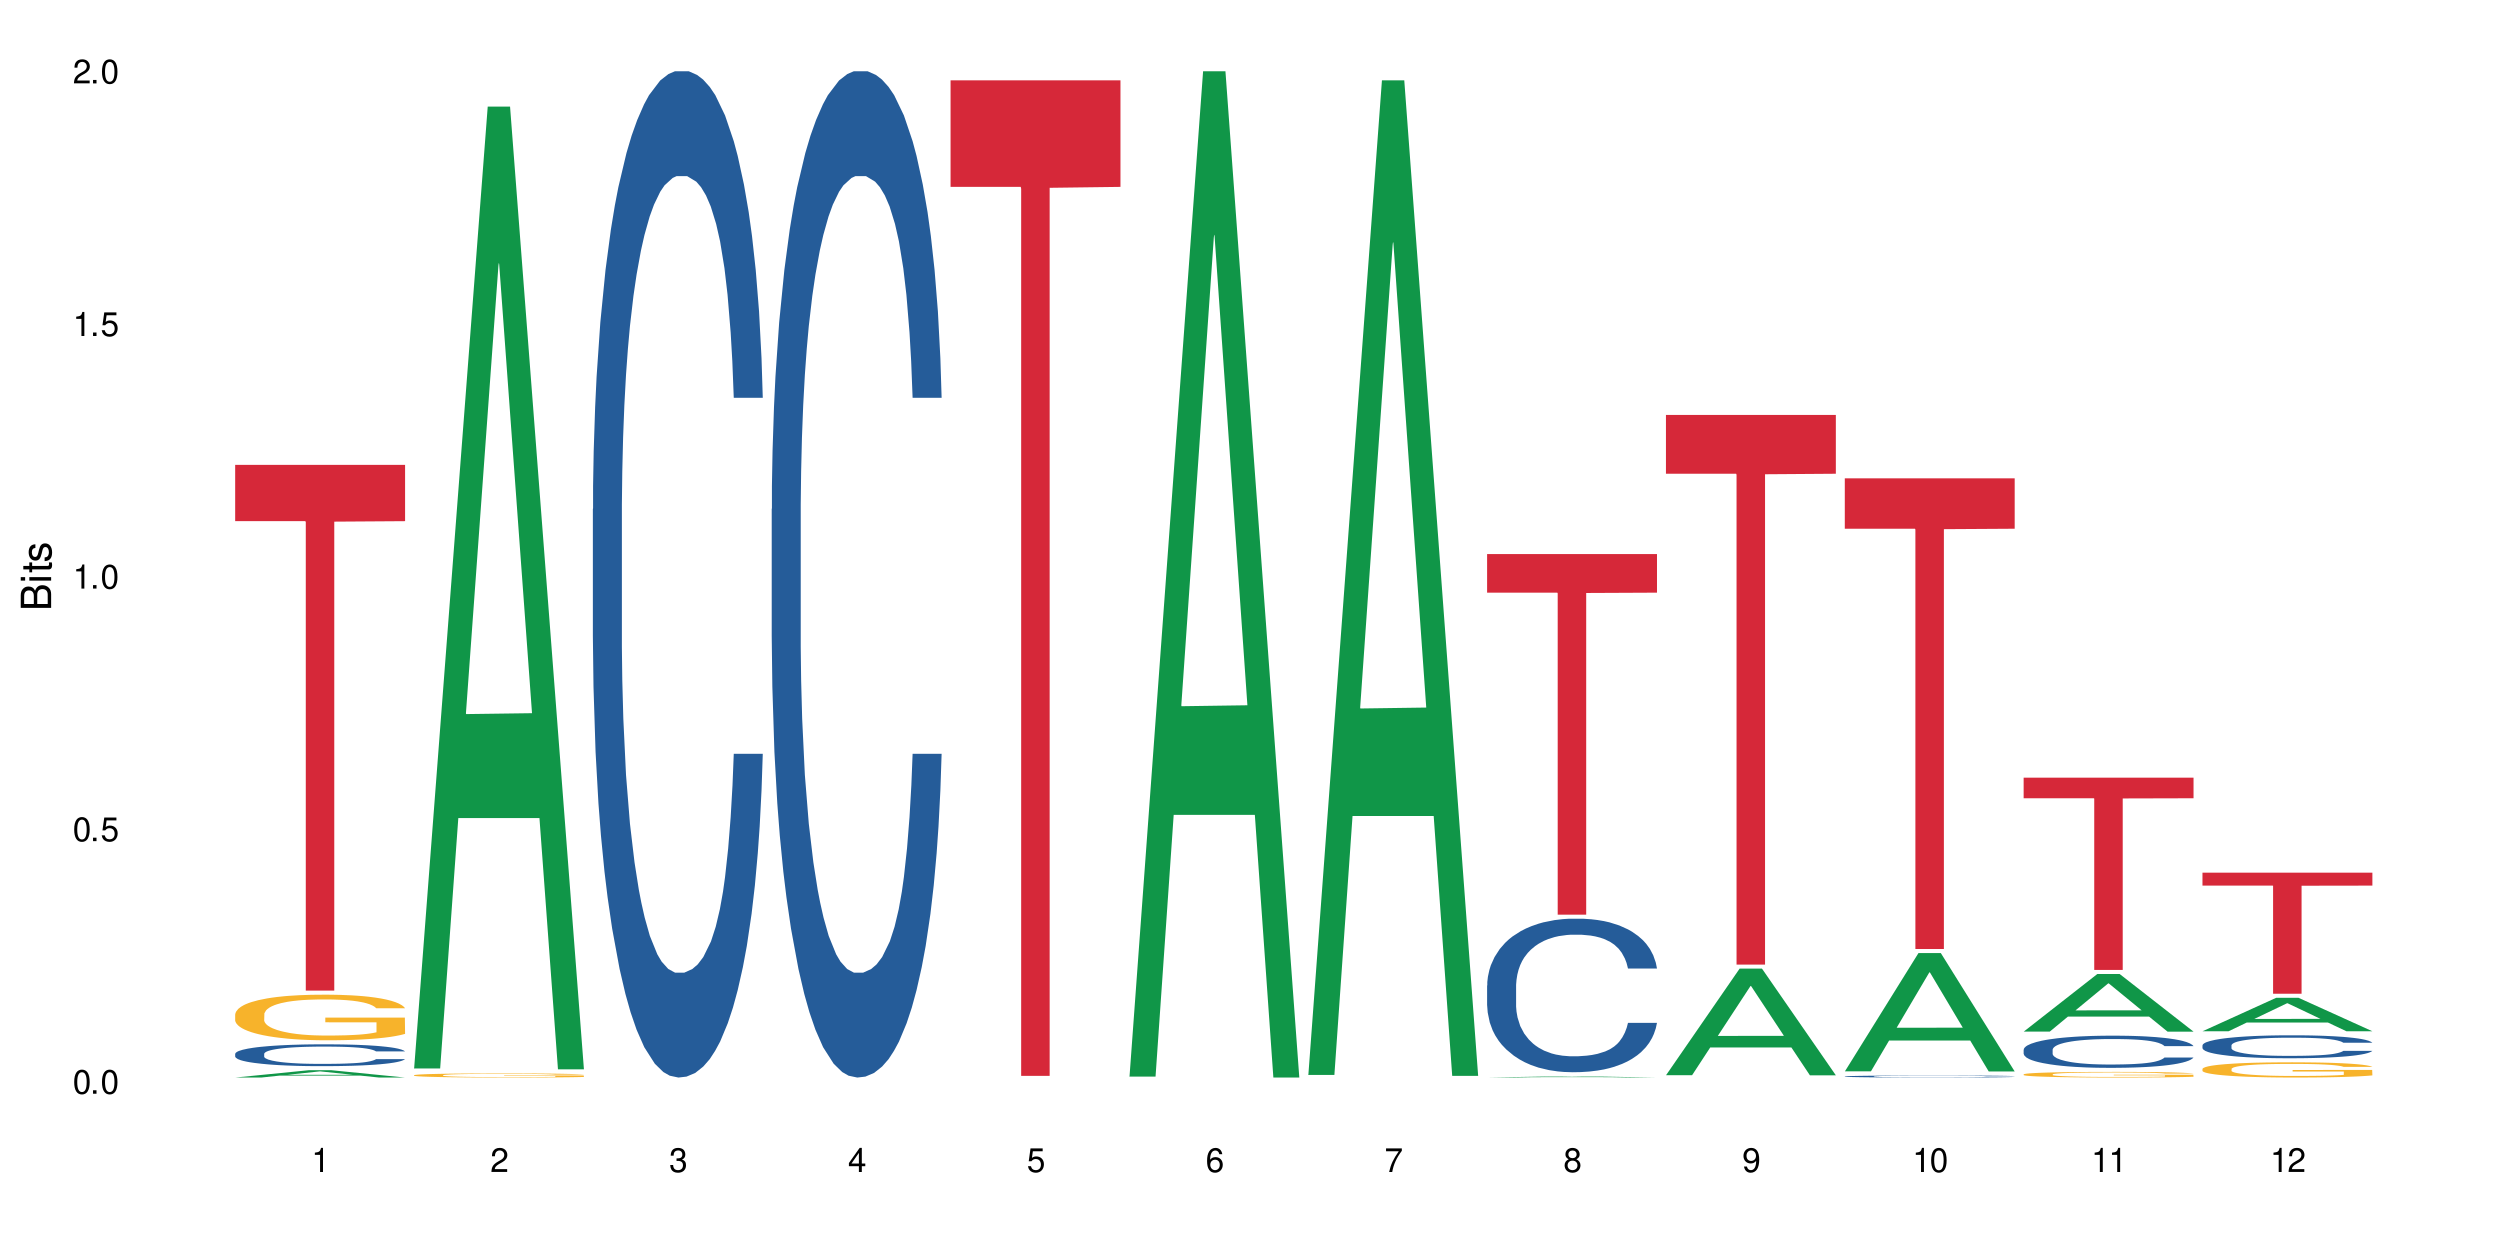
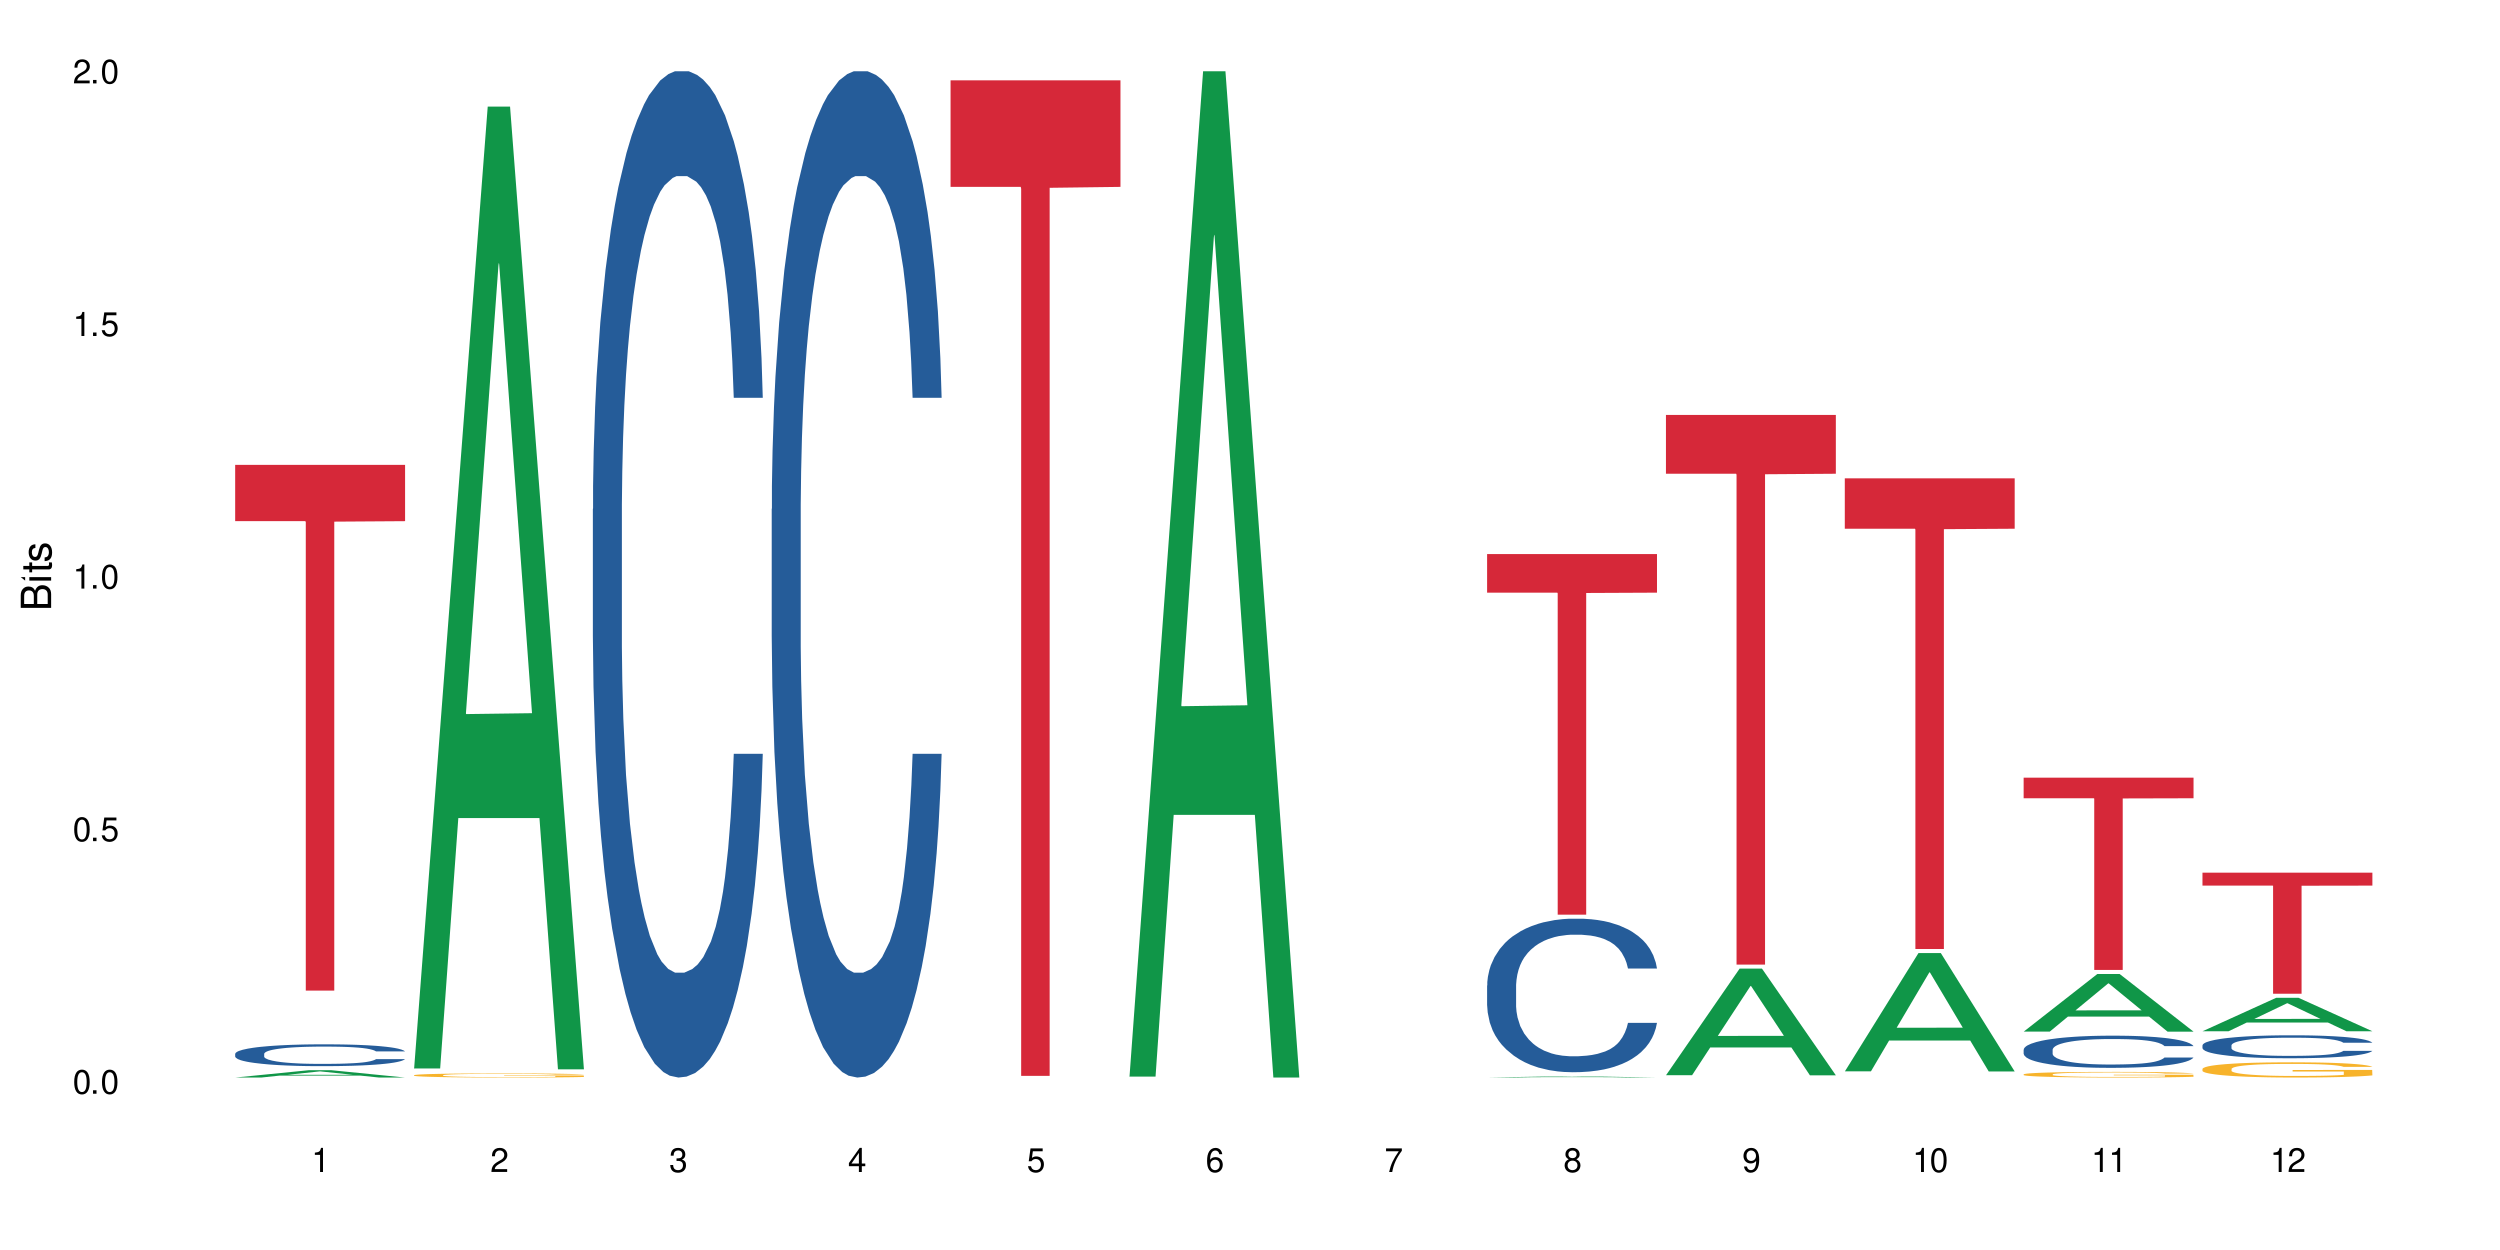
<svg xmlns="http://www.w3.org/2000/svg" xmlns:xlink="http://www.w3.org/1999/xlink" width="720" height="360" viewBox="0 0 720 360">
  <defs>
    <g>
      <g id="glyph-0-0">
</g>
      <g id="glyph-0-1">
        <path d="M 2.641 -6.938 C 2 -6.938 1.422 -6.656 1.078 -6.172 C 0.641 -5.562 0.406 -4.641 0.406 -3.359 C 0.406 -1.016 1.188 0.219 2.641 0.219 C 4.078 0.219 4.859 -1.016 4.859 -3.297 C 4.859 -4.641 4.656 -5.547 4.203 -6.172 C 3.844 -6.656 3.281 -6.938 2.641 -6.938 Z M 2.641 -6.188 C 3.547 -6.188 4 -5.25 4 -3.375 C 4 -1.406 3.562 -0.484 2.625 -0.484 C 1.734 -0.484 1.281 -1.438 1.281 -3.344 C 1.281 -5.25 1.734 -6.188 2.641 -6.188 Z M 2.641 -6.188 " />
      </g>
      <g id="glyph-0-2">
        <path d="M 1.828 -1 L 0.828 -1 L 0.828 0 L 1.828 0 Z M 1.828 -1 " />
      </g>
      <g id="glyph-0-3">
        <path d="M 4.562 -6.797 L 1.062 -6.797 L 0.547 -3.094 L 1.328 -3.094 C 1.719 -3.562 2.047 -3.734 2.578 -3.734 C 3.484 -3.734 4.062 -3.109 4.062 -2.094 C 4.062 -1.125 3.484 -0.531 2.578 -0.531 C 1.828 -0.531 1.375 -0.906 1.188 -1.672 L 0.328 -1.672 C 0.453 -1.109 0.547 -0.844 0.75 -0.594 C 1.125 -0.078 1.828 0.219 2.594 0.219 C 3.969 0.219 4.922 -0.781 4.922 -2.219 C 4.922 -3.562 4.031 -4.484 2.719 -4.484 C 2.25 -4.484 1.859 -4.359 1.469 -4.062 L 1.734 -5.969 L 4.562 -5.969 Z M 4.562 -6.797 " />
      </g>
      <g id="glyph-0-4">
        <path d="M 2.484 -4.938 L 2.484 0 L 3.328 0 L 3.328 -6.938 L 2.766 -6.938 C 2.469 -5.875 2.281 -5.734 0.984 -5.562 L 0.984 -4.938 Z M 2.484 -4.938 " />
      </g>
      <g id="glyph-0-5">
        <path d="M 4.859 -0.828 L 1.281 -0.828 C 1.359 -1.406 1.672 -1.781 2.5 -2.281 L 3.469 -2.828 C 4.406 -3.344 4.906 -4.062 4.906 -4.906 C 4.906 -5.484 4.672 -6.031 4.266 -6.406 C 3.859 -6.766 3.375 -6.938 2.719 -6.938 C 1.859 -6.938 1.219 -6.625 0.844 -6.031 C 0.609 -5.672 0.5 -5.234 0.484 -4.531 L 1.328 -4.531 C 1.359 -5.016 1.406 -5.281 1.531 -5.516 C 1.75 -5.938 2.188 -6.203 2.703 -6.203 C 3.469 -6.203 4.031 -5.641 4.031 -4.891 C 4.031 -4.344 3.719 -3.859 3.125 -3.516 L 2.234 -3 C 0.812 -2.172 0.406 -1.531 0.328 -0.016 L 4.859 -0.016 Z M 4.859 -0.828 " />
      </g>
      <g id="glyph-0-6">
        <path d="M 2.125 -3.188 L 2.578 -3.188 C 3.5 -3.188 3.984 -2.766 3.984 -1.922 C 3.984 -1.062 3.469 -0.531 2.594 -0.531 C 1.656 -0.531 1.203 -1 1.156 -2.016 L 0.312 -2.016 C 0.344 -1.453 0.438 -1.094 0.609 -0.781 C 0.953 -0.109 1.625 0.219 2.547 0.219 C 3.953 0.219 4.859 -0.625 4.859 -1.938 C 4.859 -2.828 4.516 -3.297 3.703 -3.594 C 4.344 -3.844 4.656 -4.328 4.656 -5.031 C 4.656 -6.219 3.875 -6.938 2.578 -6.938 C 1.203 -6.938 0.484 -6.172 0.453 -4.703 L 1.297 -4.703 C 1.312 -5.125 1.344 -5.359 1.453 -5.578 C 1.641 -5.969 2.062 -6.203 2.594 -6.203 C 3.344 -6.203 3.797 -5.75 3.797 -5 C 3.797 -4.516 3.609 -4.219 3.25 -4.047 C 3.016 -3.953 2.703 -3.922 2.125 -3.906 Z M 2.125 -3.188 " />
      </g>
      <g id="glyph-0-7">
        <path d="M 3.141 -1.672 L 3.141 0 L 3.984 0 L 3.984 -1.672 L 4.984 -1.672 L 4.984 -2.438 L 3.984 -2.438 L 3.984 -6.938 L 3.359 -6.938 L 0.266 -2.578 L 0.266 -1.672 Z M 3.141 -2.438 L 1 -2.438 L 3.141 -5.5 Z M 3.141 -2.438 " />
      </g>
      <g id="glyph-0-8">
        <path d="M 4.781 -5.125 C 4.609 -6.266 3.891 -6.938 2.844 -6.938 C 2.094 -6.938 1.422 -6.578 1.031 -5.953 C 0.594 -5.266 0.406 -4.422 0.406 -3.172 C 0.406 -2 0.578 -1.25 0.984 -0.641 C 1.359 -0.078 1.953 0.219 2.703 0.219 C 3.984 0.219 4.922 -0.75 4.922 -2.094 C 4.922 -3.375 4.062 -4.281 2.844 -4.281 C 2.172 -4.281 1.641 -4.031 1.281 -3.516 C 1.281 -5.234 1.828 -6.188 2.797 -6.188 C 3.391 -6.188 3.797 -5.797 3.938 -5.125 Z M 2.734 -3.531 C 3.547 -3.531 4.062 -2.953 4.062 -2.031 C 4.062 -1.156 3.484 -0.531 2.703 -0.531 C 1.922 -0.531 1.328 -1.188 1.328 -2.078 C 1.328 -2.938 1.906 -3.531 2.734 -3.531 Z M 2.734 -3.531 " />
      </g>
      <g id="glyph-0-9">
        <path d="M 4.984 -6.797 L 0.438 -6.797 L 0.438 -5.969 L 4.109 -5.969 C 2.5 -3.656 1.828 -2.234 1.328 0 L 2.219 0 C 2.594 -2.172 3.453 -4.047 4.984 -6.094 Z M 4.984 -6.797 " />
      </g>
      <g id="glyph-0-10">
        <path d="M 3.75 -3.656 C 4.469 -4.094 4.688 -4.438 4.688 -5.078 C 4.688 -6.172 3.844 -6.938 2.641 -6.938 C 1.438 -6.938 0.594 -6.172 0.594 -5.094 C 0.594 -4.438 0.812 -4.094 1.516 -3.656 C 0.734 -3.266 0.359 -2.703 0.359 -1.922 C 0.359 -0.656 1.281 0.219 2.641 0.219 C 3.984 0.219 4.922 -0.656 4.922 -1.922 C 4.922 -2.703 4.531 -3.266 3.75 -3.656 Z M 2.641 -6.188 C 3.359 -6.188 3.812 -5.75 3.812 -5.062 C 3.812 -4.406 3.344 -3.984 2.641 -3.984 C 1.922 -3.984 1.453 -4.406 1.453 -5.078 C 1.453 -5.75 1.922 -6.188 2.641 -6.188 Z M 2.641 -3.266 C 3.484 -3.266 4.062 -2.719 4.062 -1.906 C 4.062 -1.078 3.484 -0.531 2.625 -0.531 C 1.797 -0.531 1.219 -1.094 1.219 -1.906 C 1.219 -2.719 1.781 -3.266 2.641 -3.266 Z M 2.641 -3.266 " />
      </g>
      <g id="glyph-0-11">
        <path d="M 0.516 -1.578 C 0.672 -0.453 1.406 0.219 2.438 0.219 C 3.188 0.219 3.859 -0.141 4.266 -0.766 C 4.688 -1.453 4.891 -2.297 4.891 -3.547 C 4.891 -4.719 4.703 -5.453 4.312 -6.078 C 3.938 -6.641 3.344 -6.938 2.594 -6.938 C 1.297 -6.938 0.359 -5.969 0.359 -4.625 C 0.359 -3.344 1.234 -2.453 2.453 -2.453 C 3.094 -2.453 3.578 -2.672 4.016 -3.203 C 4 -1.484 3.469 -0.531 2.5 -0.531 C 1.906 -0.531 1.484 -0.906 1.359 -1.578 Z M 2.578 -6.203 C 3.375 -6.203 3.969 -5.531 3.969 -4.641 C 3.969 -3.797 3.391 -3.188 2.547 -3.188 C 1.734 -3.188 1.234 -3.766 1.234 -4.688 C 1.234 -5.562 1.797 -6.203 2.578 -6.203 Z M 2.578 -6.203 " />
      </g>
      <g id="glyph-1-0">
</g>
      <g id="glyph-1-1">
        <path d="M 0 -0.953 L 0 -4.891 C 0 -5.719 -0.234 -6.344 -0.734 -6.797 C -1.188 -7.234 -1.812 -7.469 -2.5 -7.469 C -3.547 -7.469 -4.188 -7 -4.625 -5.875 C -4.984 -6.688 -5.625 -7.094 -6.531 -7.094 C -7.172 -7.094 -7.734 -6.859 -8.141 -6.391 C -8.562 -5.922 -8.75 -5.344 -8.75 -4.5 L -8.75 -0.953 Z M -4.984 -2.062 L -7.766 -2.062 L -7.766 -4.219 C -7.766 -4.844 -7.688 -5.203 -7.453 -5.5 C -7.219 -5.812 -6.859 -5.969 -6.375 -5.969 C -5.891 -5.969 -5.531 -5.812 -5.297 -5.5 C -5.062 -5.203 -4.984 -4.844 -4.984 -4.219 Z M -0.984 -2.062 L -4 -2.062 L -4 -4.781 C -4 -5.766 -3.438 -6.359 -2.484 -6.359 C -1.547 -6.359 -0.984 -5.766 -0.984 -4.781 Z M -0.984 -2.062 " />
      </g>
      <g id="glyph-1-2">
-         <path d="M -6.281 -1.797 L -6.281 -0.797 L 0 -0.797 L 0 -1.797 Z M -8.75 -1.797 L -8.75 -0.797 L -7.484 -0.797 L -7.484 -1.797 Z M -8.75 -1.797 " />
+         <path d="M -6.281 -1.797 L -6.281 -0.797 L 0 -0.797 L 0 -1.797 Z M -8.75 -1.797 L -7.484 -0.797 L -7.484 -1.797 Z M -8.75 -1.797 " />
      </g>
      <g id="glyph-1-3">
        <path d="M -6.281 -3.047 L -6.281 -2.016 L -8.016 -2.016 L -8.016 -1.016 L -6.281 -1.016 L -6.281 -0.172 L -5.469 -0.172 L -5.469 -1.016 L -0.719 -1.016 C -0.078 -1.016 0.281 -1.453 0.281 -2.234 C 0.281 -2.5 0.25 -2.719 0.188 -3.047 L -0.641 -3.047 C -0.609 -2.906 -0.594 -2.766 -0.594 -2.562 C -0.594 -2.141 -0.719 -2.016 -1.156 -2.016 L -5.469 -2.016 L -5.469 -3.047 Z M -6.281 -3.047 " />
      </g>
      <g id="glyph-1-4">
        <path d="M -4.531 -5.25 C -5.766 -5.25 -6.469 -4.422 -6.469 -2.969 C -6.469 -1.516 -5.719 -0.562 -4.547 -0.562 C -3.562 -0.562 -3.094 -1.062 -2.734 -2.562 L -2.516 -3.484 C -2.344 -4.188 -2.094 -4.469 -1.641 -4.469 C -1.047 -4.469 -0.641 -3.875 -0.641 -3 C -0.641 -2.453 -0.797 -2 -1.062 -1.75 C -1.25 -1.594 -1.422 -1.531 -1.875 -1.469 L -1.875 -0.406 C -0.422 -0.453 0.281 -1.266 0.281 -2.922 C 0.281 -4.5 -0.5 -5.516 -1.719 -5.516 C -2.656 -5.516 -3.172 -4.984 -3.469 -3.734 L -3.703 -2.766 C -3.891 -1.953 -4.156 -1.609 -4.594 -1.609 C -5.188 -1.609 -5.547 -2.125 -5.547 -2.938 C -5.547 -3.75 -5.203 -4.172 -4.531 -4.203 Z M -4.531 -5.25 " />
      </g>
    </g>
  </defs>
  <rect x="-72" y="-36" width="864" height="432" fill="rgb(100%, 100%, 100%)" fill-opacity="1" />
  <path fill-rule="nonzero" fill="rgb(6.275%, 58.824%, 28.235%)" fill-opacity="1" d="M 67.73 310.332 L 67.785 310.328 L 88.957 308.219 L 95.387 308.219 L 116.664 310.332 L 109.188 310.332 L 103.855 309.781 L 80.488 309.781 L 75.258 310.332 L 67.73 310.332 L 82.734 309.551 L 101.711 309.551 L 92.25 308.562 L 92.145 308.562 L 92.039 308.566 L 82.684 309.551 L 82.734 309.551 Z M 67.73 310.332 " />
  <path fill-rule="nonzero" fill="rgb(14.51%, 36.078%, 60%)" fill-opacity="1" d="M 67.73 303.504 L 67.789 303.496 L 67.789 303.359 L 67.969 303.141 L 68.387 302.867 L 68.805 302.676 L 69.879 302.336 L 71.371 302.008 L 72.922 301.758 L 74.055 301.605 L 75.07 301.492 L 77.398 301.281 L 78.891 301.172 L 80.5 301.074 L 82.469 300.977 L 83.902 300.918 L 87.125 300.824 L 89.512 300.785 L 91.363 300.77 L 95.359 300.77 L 97.746 300.793 L 99.477 300.82 L 101.387 300.867 L 102.996 300.918 L 105.801 301.043 L 108.309 301.203 L 109.441 301.297 L 111.234 301.477 L 112.605 301.648 L 113.559 301.797 L 114.633 302.008 L 115.59 302.27 L 116.305 302.562 L 116.664 302.809 L 108.309 302.809 L 107.891 302.578 L 107.414 302.398 L 106.52 302.164 L 105.625 301.996 L 104.371 301.832 L 103.238 301.723 L 101.684 301.613 L 100.312 301.543 L 98.879 301.492 L 97.508 301.457 L 94.883 301.422 L 91.84 301.422 L 90.707 301.434 L 88.379 301.48 L 87.125 301.52 L 85.336 301.602 L 84.082 301.676 L 82.59 301.789 L 81.574 301.891 L 80.32 302.039 L 79.426 302.172 L 78.414 302.359 L 77.816 302.504 L 77.277 302.664 L 76.801 302.855 L 76.441 303.055 L 76.203 303.27 L 76.086 303.473 L 76.086 304.367 L 76.203 304.57 L 76.504 304.812 L 77.277 305.164 L 78.414 305.469 L 79.727 305.711 L 80.977 305.883 L 81.695 305.961 L 82.648 306.055 L 84.141 306.168 L 86.289 306.285 L 87.543 306.332 L 89.453 306.375 L 91.422 306.398 L 94.047 306.398 L 96.375 306.375 L 97.926 306.348 L 99.535 306.301 L 101.746 306.203 L 103.117 306.113 L 104.312 306.004 L 105.207 305.895 L 105.801 305.801 L 106.699 305.625 L 107.414 305.43 L 107.949 305.227 L 108.309 305.031 L 116.664 305.031 L 116.305 305.262 L 115.77 305.484 L 115.23 305.652 L 114.395 305.852 L 113.441 306.031 L 112.066 306.234 L 110.934 306.363 L 109.441 306.508 L 108.07 306.617 L 106.578 306.715 L 104.371 306.832 L 102.938 306.887 L 101.387 306.941 L 99.535 306.984 L 97.211 307.027 L 94.703 307.047 L 92.375 307.055 L 89.871 307.043 L 88.02 307.02 L 85.574 306.969 L 82.531 306.863 L 80.32 306.754 L 78.59 306.645 L 77.102 306.531 L 75.43 306.375 L 73.281 306.125 L 71.969 305.93 L 71.074 305.766 L 70.059 305.543 L 69.344 305.344 L 68.508 305.02 L 67.91 304.613 L 67.73 304.297 Z M 67.73 303.504 " />
-   <path fill-rule="nonzero" fill="rgb(96.863%, 70.196%, 16.863%)" fill-opacity="1" d="M 67.73 292.094 L 67.789 292.082 L 67.789 291.84 L 68.031 291.301 L 68.625 290.555 L 69.402 289.945 L 70.238 289.465 L 70.773 289.211 L 71.668 288.852 L 72.445 288.59 L 74.414 288.047 L 76.922 287.543 L 78.293 287.328 L 79.844 287.125 L 82.051 286.895 L 83.066 286.812 L 86.172 286.621 L 89.691 286.5 L 93.57 286.465 L 95.359 286.477 L 97.805 286.523 L 101.148 286.656 L 103.059 286.777 L 104.551 286.895 L 106.102 287.051 L 108.012 287.293 L 109.801 287.578 L 111.234 287.867 L 112.664 288.227 L 113.859 288.613 L 114.871 289.031 L 115.77 289.535 L 116.305 289.957 L 116.664 290.375 L 108.367 290.375 L 107.891 289.957 L 107.355 289.633 L 106.461 289.234 L 105.562 288.949 L 104.668 288.719 L 102.996 288.406 L 101.566 288.215 L 99.777 288.047 L 98.047 287.941 L 96.074 287.867 L 94.883 287.844 L 91.719 287.844 L 88.855 287.93 L 87.184 288.023 L 85.992 288.121 L 84.32 288.301 L 83.305 288.445 L 82.707 288.539 L 80.918 288.91 L 79.727 289.25 L 79.07 289.477 L 78.234 289.836 L 77.637 290.16 L 76.98 290.641 L 76.621 291 L 76.145 291.816 L 76.086 293.977 L 76.266 294.434 L 76.621 294.926 L 77.102 295.355 L 77.816 295.812 L 78.531 296.16 L 79.785 296.629 L 80.859 296.941 L 81.695 297.145 L 83.305 297.469 L 83.961 297.578 L 85.512 297.793 L 87.125 297.961 L 89.094 298.105 L 90.586 298.176 L 92.973 298.234 L 96.016 298.234 L 99.598 298.164 L 101.863 298.066 L 103.414 297.973 L 104.43 297.887 L 105.684 297.758 L 106.578 297.637 L 107.414 297.504 L 108.43 297.301 L 108.43 294.434 L 93.688 294.422 L 93.688 293.078 L 116.602 293.062 L 116.664 297.758 L 115.41 298.082 L 113.859 298.391 L 112.367 298.633 L 110.816 298.836 L 108.605 299.062 L 106.816 299.207 L 104.07 299.375 L 101.566 299.484 L 98.941 299.555 L 96.613 299.594 L 93.867 299.605 L 91.422 299.582 L 88.797 299.508 L 86.707 299.414 L 84.797 299.293 L 82.887 299.137 L 80.5 298.883 L 78.949 298.68 L 77.34 298.43 L 75.727 298.129 L 74.297 297.805 L 73.34 297.551 L 72.387 297.266 L 71.371 296.902 L 70.418 296.496 L 69.699 296.125 L 69.043 295.703 L 68.566 295.309 L 68.09 294.77 L 67.852 294.336 L 67.73 293.965 Z M 67.73 292.094 " />
  <path fill-rule="nonzero" fill="rgb(83.922%, 15.686%, 22.353%)" fill-opacity="1" d="M 67.73 133.887 L 116.664 133.887 L 116.664 150.094 L 96.27 150.234 L 96.27 285.301 L 88.066 285.301 L 88.066 150.379 L 87.945 150.094 L 67.73 150.094 Z M 67.73 133.887 " />
  <path fill-rule="nonzero" fill="rgb(6.275%, 58.824%, 28.235%)" fill-opacity="1" d="M 119.238 307.715 L 119.289 307.457 L 140.465 30.699 L 146.895 30.699 L 168.172 307.977 L 160.695 307.977 L 155.363 235.598 L 131.996 235.598 L 126.766 307.715 L 119.238 307.715 L 134.242 205.656 L 153.219 205.398 L 143.758 76 L 143.652 75.738 L 143.547 76.52 L 134.191 205.398 L 134.242 205.656 Z M 119.238 307.715 " />
  <path fill-rule="nonzero" fill="rgb(96.863%, 70.196%, 16.863%)" fill-opacity="1" d="M 119.238 309.652 L 119.297 309.648 L 119.297 309.629 L 119.535 309.578 L 120.133 309.512 L 120.91 309.457 L 121.746 309.414 L 122.281 309.391 L 123.176 309.355 L 123.953 309.332 L 125.922 309.285 L 128.43 309.238 L 129.801 309.219 L 131.352 309.199 L 133.559 309.18 L 134.574 309.172 L 137.676 309.156 L 141.199 309.145 L 145.078 309.141 L 146.867 309.141 L 149.312 309.145 L 152.656 309.156 L 154.566 309.168 L 156.059 309.18 L 157.609 309.195 L 159.52 309.215 L 161.309 309.242 L 162.742 309.27 L 164.172 309.301 L 165.367 309.336 L 166.379 309.375 L 167.277 309.418 L 167.812 309.457 L 168.172 309.496 L 159.875 309.496 L 159.398 309.457 L 158.863 309.43 L 157.965 309.391 L 156.176 309.344 L 154.504 309.316 L 153.074 309.301 L 151.281 309.285 L 149.551 309.273 L 147.582 309.27 L 146.391 309.266 L 143.227 309.266 L 140.363 309.273 L 138.691 309.281 L 137.5 309.289 L 135.828 309.309 L 134.812 309.32 L 134.215 309.328 L 132.426 309.363 L 131.234 309.395 L 130.578 309.414 L 129.742 309.445 L 129.145 309.477 L 128.488 309.52 L 128.129 309.551 L 127.652 309.625 L 127.594 309.82 L 127.773 309.863 L 128.129 309.906 L 128.605 309.945 L 129.324 309.988 L 130.039 310.02 L 131.293 310.062 L 132.367 310.09 L 133.203 310.109 L 134.812 310.141 L 135.469 310.148 L 137.02 310.168 L 138.633 310.184 L 140.602 310.195 L 142.094 310.203 L 144.48 310.207 L 147.523 310.207 L 151.105 310.203 L 153.371 310.191 L 154.922 310.184 L 155.938 310.176 L 157.191 310.164 L 158.086 310.152 L 158.922 310.141 L 159.938 310.125 L 159.938 309.863 L 145.195 309.863 L 145.195 309.742 L 168.109 309.738 L 168.172 310.164 L 166.918 310.195 L 165.367 310.223 L 163.875 310.246 L 162.324 310.262 L 160.113 310.285 L 158.324 310.297 L 155.578 310.312 L 153.074 310.32 L 150.449 310.328 L 148.121 310.332 L 142.93 310.332 L 140.305 310.324 L 138.215 310.316 L 136.305 310.305 L 134.395 310.289 L 132.008 310.266 L 130.457 310.25 L 128.848 310.227 L 127.234 310.199 L 125.801 310.168 L 123.895 310.121 L 122.879 310.086 L 121.926 310.051 L 121.207 310.016 L 120.551 309.98 L 120.074 309.941 L 119.598 309.895 L 119.359 309.855 L 119.238 309.82 Z M 119.238 309.652 " />
  <path fill-rule="nonzero" fill="rgb(14.51%, 36.078%, 60%)" fill-opacity="1" d="M 170.746 146.621 L 170.805 146.355 L 170.805 140 L 170.984 129.934 L 171.402 117.215 L 171.82 108.477 L 172.895 92.844 L 174.387 77.746 L 175.938 66.09 L 177.07 59.203 L 178.086 53.902 L 180.414 44.102 L 181.906 39.07 L 183.516 34.566 L 185.484 30.062 L 186.918 27.414 L 190.141 23.176 L 192.527 21.32 L 194.375 20.527 L 198.375 20.527 L 200.762 21.586 L 202.492 22.91 L 204.402 25.031 L 206.012 27.414 L 208.816 33.242 L 211.324 40.66 L 212.457 44.898 L 214.25 53.109 L 215.621 61.055 L 216.574 67.945 L 217.648 77.746 L 218.605 89.668 L 219.32 103.176 L 219.68 114.566 L 211.324 114.566 L 210.906 103.973 L 210.43 95.758 L 209.535 84.898 L 208.641 77.215 L 207.387 69.535 L 206.25 64.5 L 204.699 59.469 L 203.328 56.289 L 201.895 53.902 L 200.523 52.316 L 197.898 50.727 L 194.855 50.727 L 193.719 51.254 L 191.395 53.375 L 190.141 55.23 L 188.352 58.938 L 187.098 62.383 L 185.605 67.68 L 184.59 72.184 L 183.336 79.07 L 182.441 85.164 L 181.426 93.906 L 180.832 100.527 L 180.293 107.945 L 179.816 116.688 L 179.457 125.957 L 179.219 135.762 L 179.102 145.297 L 179.102 186.355 L 179.219 195.895 L 179.52 207.02 L 180.293 223.18 L 181.426 237.219 L 182.742 248.344 L 183.992 256.293 L 184.711 260 L 185.664 264.238 L 187.156 269.535 L 189.305 274.836 L 190.559 276.953 L 192.469 279.074 L 194.438 280.133 L 197.062 280.133 L 199.391 279.074 L 200.941 277.75 L 202.551 275.629 L 204.762 271.125 L 206.133 266.887 L 207.324 261.855 L 208.223 256.82 L 208.816 252.582 L 209.711 244.371 L 210.43 235.363 L 210.965 226.094 L 211.324 217.086 L 219.68 217.086 L 219.32 227.684 L 218.785 238.012 L 218.246 245.695 L 217.41 254.969 L 216.457 263.18 L 215.082 272.449 L 213.949 278.543 L 212.457 285.168 L 211.086 290.199 L 209.594 294.703 L 207.387 300 L 205.953 302.648 L 204.402 305.035 L 202.551 307.152 L 200.227 309.008 L 197.719 310.066 L 195.391 310.332 L 192.887 309.801 L 191.035 308.742 L 188.59 306.359 L 185.547 301.59 L 183.336 296.559 L 181.605 291.523 L 180.113 286.227 L 178.445 279.074 L 176.297 267.418 L 174.984 258.41 L 174.086 250.992 L 173.074 240.664 L 172.355 231.391 L 171.523 216.555 L 170.926 197.746 L 170.746 183.18 Z M 170.746 146.621 " />
  <path fill-rule="nonzero" fill="rgb(14.51%, 36.078%, 60%)" fill-opacity="1" d="M 222.254 146.621 L 222.312 146.355 L 222.312 140 L 222.492 129.934 L 222.91 117.215 L 223.328 108.477 L 224.402 92.844 L 225.895 77.746 L 227.445 66.09 L 228.578 59.203 L 229.594 53.902 L 231.922 44.102 L 233.414 39.07 L 235.023 34.566 L 236.992 30.062 L 238.426 27.414 L 241.648 23.176 L 244.035 21.32 L 245.883 20.527 L 249.883 20.527 L 252.27 21.586 L 254 22.91 L 255.91 25.031 L 257.52 27.414 L 260.324 33.242 L 262.832 40.66 L 263.965 44.898 L 265.754 53.109 L 267.129 61.055 L 268.082 67.945 L 269.156 77.746 L 270.113 89.668 L 270.828 103.176 L 271.188 114.566 L 262.832 114.566 L 262.414 103.973 L 261.938 95.758 L 261.043 84.898 L 260.145 77.215 L 258.895 69.535 L 257.758 64.5 L 256.207 59.469 L 254.836 56.289 L 253.402 53.902 L 252.031 52.316 L 249.406 50.727 L 246.363 50.727 L 245.227 51.254 L 242.902 53.375 L 241.648 55.23 L 239.855 58.938 L 238.605 62.383 L 237.113 67.68 L 236.098 72.184 L 234.844 79.07 L 233.949 85.164 L 232.934 93.906 L 232.34 100.527 L 231.801 107.945 L 231.324 116.688 L 230.965 125.957 L 230.727 135.762 L 230.609 145.297 L 230.609 186.355 L 230.727 195.895 L 231.027 207.02 L 231.801 223.18 L 232.934 237.219 L 234.25 248.344 L 235.5 256.293 L 236.219 260 L 237.172 264.238 L 238.664 269.535 L 240.812 274.836 L 242.066 276.953 L 243.977 279.074 L 245.945 280.133 L 248.57 280.133 L 250.898 279.074 L 252.449 277.75 L 254.059 275.629 L 256.266 271.125 L 257.641 266.887 L 258.832 261.855 L 259.73 256.82 L 260.324 252.582 L 261.219 244.371 L 261.938 235.363 L 262.473 226.094 L 262.832 217.086 L 271.188 217.086 L 270.828 227.684 L 270.289 238.012 L 269.754 245.695 L 268.918 254.969 L 267.965 263.18 L 266.59 272.449 L 265.457 278.543 L 263.965 285.168 L 262.594 290.199 L 261.102 294.703 L 258.895 300 L 257.461 302.648 L 255.91 305.035 L 254.059 307.152 L 251.73 309.008 L 249.227 310.066 L 246.898 310.332 L 244.391 309.801 L 242.543 308.742 L 240.098 306.359 L 237.051 301.59 L 234.844 296.559 L 233.113 291.523 L 231.621 286.227 L 229.953 279.074 L 227.805 267.418 L 226.492 258.41 L 225.594 250.992 L 224.582 240.664 L 223.863 231.391 L 223.031 216.555 L 222.434 197.746 L 222.254 183.18 Z M 222.254 146.621 " />
  <path fill-rule="nonzero" fill="rgb(83.922%, 15.686%, 22.353%)" fill-opacity="1" d="M 273.762 23.129 L 322.695 23.129 L 322.695 53.82 L 302.301 54.09 L 302.301 309.848 L 294.094 309.848 L 294.094 54.359 L 293.977 53.82 L 273.762 53.82 Z M 273.762 23.129 " />
  <path fill-rule="nonzero" fill="rgb(6.275%, 58.824%, 28.235%)" fill-opacity="1" d="M 325.27 310.059 L 325.32 309.789 L 346.492 20.527 L 352.926 20.527 L 374.199 310.332 L 366.727 310.332 L 361.395 234.684 L 338.023 234.684 L 332.797 310.059 L 325.27 310.059 L 340.273 203.391 L 359.25 203.117 L 349.789 67.875 L 349.684 67.602 L 349.578 68.418 L 340.219 203.117 L 340.273 203.391 Z M 325.27 310.059 " />
-   <path fill-rule="nonzero" fill="rgb(6.275%, 58.824%, 28.235%)" fill-opacity="1" d="M 376.777 309.578 L 376.828 309.309 L 398 23.129 L 404.43 23.129 L 425.707 309.848 L 418.234 309.848 L 412.902 235.004 L 389.531 235.004 L 384.305 309.578 L 376.777 309.578 L 391.781 204.043 L 410.758 203.777 L 401.293 69.973 L 401.191 69.703 L 401.086 70.512 L 391.727 203.777 L 391.781 204.043 Z M 376.777 309.578 " />
  <path fill-rule="nonzero" fill="rgb(6.275%, 58.824%, 28.235%)" fill-opacity="1" d="M 428.285 310.332 L 428.336 310.332 L 449.508 309.969 L 455.938 309.969 L 477.215 310.332 L 469.742 310.332 L 464.406 310.238 L 441.039 310.238 L 435.812 310.332 L 428.285 310.332 L 443.289 310.199 L 462.266 310.195 L 452.801 310.027 L 452.594 310.027 L 443.234 310.195 L 443.289 310.199 Z M 428.285 310.332 " />
  <path fill-rule="nonzero" fill="rgb(14.51%, 36.078%, 60%)" fill-opacity="1" d="M 428.285 283.828 L 428.344 283.789 L 428.344 282.816 L 428.523 281.281 L 428.941 279.344 L 429.359 278.008 L 430.434 275.625 L 431.926 273.32 L 433.477 271.543 L 434.609 270.492 L 435.625 269.684 L 437.949 268.188 L 439.441 267.422 L 441.055 266.734 L 443.023 266.047 L 444.457 265.641 L 447.68 264.996 L 450.066 264.711 L 451.914 264.59 L 455.914 264.59 L 458.301 264.754 L 460.031 264.957 L 461.941 265.277 L 463.551 265.641 L 466.355 266.531 L 468.863 267.664 L 469.996 268.309 L 471.785 269.562 L 473.16 270.773 L 474.113 271.824 L 475.188 273.32 L 476.141 275.141 L 476.859 277.199 L 477.215 278.938 L 468.863 278.938 L 468.445 277.32 L 467.969 276.07 L 467.07 274.41 L 466.176 273.238 L 464.922 272.066 L 463.789 271.301 L 462.238 270.531 L 460.867 270.047 L 459.434 269.684 L 458.062 269.441 L 455.434 269.199 L 452.391 269.199 L 451.258 269.281 L 448.93 269.602 L 447.68 269.887 L 445.887 270.453 L 444.633 270.977 L 443.145 271.785 L 442.129 272.473 L 440.875 273.523 L 439.98 274.453 L 438.965 275.785 L 438.367 276.797 L 437.832 277.93 L 437.355 279.262 L 436.996 280.676 L 436.758 282.172 L 436.637 283.625 L 436.637 289.891 L 436.758 291.344 L 437.055 293.043 L 437.832 295.508 L 438.965 297.648 L 440.277 299.348 L 441.531 300.559 L 442.246 301.125 L 443.203 301.77 L 444.695 302.578 L 446.844 303.387 L 448.094 303.711 L 450.004 304.035 L 451.973 304.195 L 454.602 304.195 L 456.926 304.035 L 458.48 303.832 L 460.09 303.508 L 462.297 302.82 L 463.672 302.176 L 464.863 301.406 L 465.758 300.641 L 466.355 299.992 L 467.25 298.738 L 467.969 297.367 L 468.504 295.953 L 468.863 294.578 L 477.215 294.578 L 476.859 296.195 L 476.32 297.77 L 475.785 298.941 L 474.949 300.355 L 473.992 301.609 L 472.621 303.023 L 471.488 303.953 L 469.996 304.965 L 468.625 305.73 L 467.133 306.418 L 464.922 307.227 L 463.492 307.633 L 461.941 307.996 L 460.09 308.316 L 457.762 308.602 L 455.258 308.762 L 452.93 308.805 L 450.422 308.723 L 448.574 308.559 L 446.125 308.195 L 443.082 307.469 L 440.875 306.703 L 439.145 305.934 L 437.652 305.125 L 435.98 304.035 L 433.832 302.258 L 432.52 300.883 L 431.625 299.75 L 430.613 298.176 L 429.895 296.762 L 429.059 294.496 L 428.465 291.629 L 428.285 289.406 Z M 428.285 283.828 " />
  <path fill-rule="nonzero" fill="rgb(83.922%, 15.686%, 22.353%)" fill-opacity="1" d="M 428.285 159.566 L 477.215 159.566 L 477.215 170.684 L 456.824 170.781 L 456.824 263.43 L 448.617 263.43 L 448.617 170.879 L 448.5 170.684 L 428.285 170.684 Z M 428.285 159.566 " />
  <path fill-rule="nonzero" fill="rgb(6.275%, 58.824%, 28.235%)" fill-opacity="1" d="M 479.793 309.66 L 479.844 309.629 L 501.016 278.957 L 507.445 278.957 L 528.723 309.688 L 521.25 309.688 L 515.914 301.668 L 492.547 301.668 L 487.32 309.66 L 479.793 309.66 L 494.797 298.348 L 513.773 298.32 L 504.309 283.98 L 504.207 283.949 L 504.102 284.039 L 494.742 298.32 L 494.797 298.348 Z M 479.793 309.66 " />
  <path fill-rule="nonzero" fill="rgb(83.922%, 15.686%, 22.353%)" fill-opacity="1" d="M 479.793 119.492 L 528.723 119.492 L 528.723 136.438 L 508.332 136.586 L 508.332 277.797 L 500.125 277.797 L 500.125 136.734 L 500.008 136.438 L 479.793 136.438 Z M 479.793 119.492 " />
  <path fill-rule="nonzero" fill="rgb(6.275%, 58.824%, 28.235%)" fill-opacity="1" d="M 531.301 308.551 L 531.352 308.52 L 552.523 274.477 L 558.953 274.477 L 580.23 308.582 L 572.754 308.582 L 567.422 299.68 L 544.055 299.68 L 538.828 308.551 L 531.301 308.551 L 546.305 295.996 L 565.281 295.965 L 555.816 280.051 L 555.715 280.016 L 555.609 280.113 L 546.25 295.965 L 546.305 295.996 Z M 531.301 308.551 " />
-   <path fill-rule="nonzero" fill="rgb(14.51%, 36.078%, 60%)" fill-opacity="1" d="M 531.301 310 L 531.359 310 L 531.359 309.988 L 531.539 309.969 L 531.957 309.941 L 532.375 309.926 L 533.449 309.895 L 534.938 309.863 L 536.492 309.84 L 537.625 309.824 L 538.641 309.816 L 540.965 309.797 L 542.457 309.785 L 544.07 309.777 L 546.039 309.766 L 547.473 309.762 L 550.691 309.754 L 553.078 309.75 L 554.93 309.746 L 558.93 309.746 L 561.316 309.75 L 563.047 309.754 L 564.953 309.758 L 566.566 309.762 L 569.371 309.773 L 571.879 309.789 L 573.012 309.797 L 574.801 309.812 L 576.172 309.828 L 577.129 309.844 L 578.203 309.863 L 579.156 309.887 L 579.875 309.914 L 580.23 309.938 L 571.879 309.938 L 571.461 309.914 L 570.98 309.898 L 570.086 309.879 L 569.191 309.863 L 567.938 309.848 L 566.805 309.836 L 565.254 309.824 L 563.883 309.82 L 562.449 309.816 L 561.078 309.812 L 558.449 309.809 L 554.273 309.809 L 551.945 309.812 L 550.691 309.816 L 548.902 309.824 L 547.648 309.832 L 546.156 309.844 L 545.145 309.852 L 543.891 309.867 L 542.996 309.879 L 541.98 309.895 L 541.383 309.91 L 540.848 309.926 L 540.371 309.941 L 540.012 309.961 L 539.773 309.98 L 539.652 310 L 539.652 310.082 L 539.773 310.102 L 540.07 310.125 L 540.848 310.156 L 541.98 310.184 L 543.293 310.207 L 544.547 310.223 L 545.262 310.23 L 546.219 310.238 L 547.711 310.25 L 549.859 310.262 L 551.109 310.266 L 553.02 310.27 L 559.941 310.27 L 561.492 310.266 L 563.105 310.262 L 565.312 310.254 L 566.688 310.246 L 567.879 310.234 L 568.773 310.223 L 569.371 310.215 L 570.266 310.199 L 570.98 310.18 L 571.52 310.164 L 571.879 310.145 L 580.23 310.145 L 579.875 310.164 L 579.336 310.188 L 578.801 310.203 L 577.965 310.219 L 577.008 310.238 L 575.637 310.258 L 574.504 310.27 L 573.012 310.281 L 571.637 310.293 L 570.148 310.301 L 567.938 310.312 L 566.508 310.316 L 564.953 310.32 L 563.105 310.324 L 560.777 310.328 L 558.273 310.332 L 553.438 310.332 L 551.59 310.328 L 549.141 310.324 L 546.098 310.316 L 543.891 310.305 L 542.16 310.293 L 540.668 310.285 L 538.996 310.27 L 536.848 310.246 L 535.535 310.227 L 534.641 310.211 L 533.625 310.191 L 532.91 310.172 L 532.074 310.145 L 531.477 310.105 L 531.301 310.074 Z M 531.301 310 " />
  <path fill-rule="nonzero" fill="rgb(83.922%, 15.686%, 22.353%)" fill-opacity="1" d="M 531.301 137.766 L 580.23 137.766 L 580.23 152.273 L 559.84 152.402 L 559.84 273.312 L 551.633 273.312 L 551.633 152.527 L 551.516 152.273 L 531.301 152.273 Z M 531.301 137.766 " />
  <path fill-rule="nonzero" fill="rgb(6.275%, 58.824%, 28.235%)" fill-opacity="1" d="M 582.809 297.102 L 582.859 297.086 L 604.031 280.512 L 610.461 280.512 L 631.738 297.117 L 624.262 297.117 L 618.93 292.781 L 595.562 292.781 L 590.336 297.102 L 582.809 297.102 L 597.812 290.988 L 616.789 290.973 L 607.324 283.223 L 607.219 283.207 L 607.117 283.254 L 597.758 290.973 L 597.812 290.988 Z M 582.809 297.102 " />
  <path fill-rule="nonzero" fill="rgb(14.51%, 36.078%, 60%)" fill-opacity="1" d="M 582.809 302.309 L 582.867 302.301 L 582.867 302.098 L 583.047 301.777 L 583.465 301.371 L 583.883 301.09 L 584.957 300.59 L 586.445 300.109 L 588 299.734 L 589.133 299.516 L 590.148 299.348 L 592.473 299.031 L 593.965 298.871 L 595.578 298.727 L 597.547 298.586 L 598.977 298.5 L 602.199 298.363 L 604.586 298.305 L 606.438 298.281 L 610.438 298.281 L 612.824 298.312 L 614.555 298.355 L 616.461 298.422 L 618.074 298.5 L 620.879 298.688 L 623.383 298.922 L 624.52 299.059 L 626.309 299.32 L 627.68 299.574 L 628.637 299.797 L 629.711 300.109 L 630.664 300.488 L 631.383 300.922 L 631.738 301.285 L 623.383 301.285 L 622.969 300.945 L 622.488 300.684 L 621.594 300.336 L 620.699 300.09 L 619.445 299.848 L 618.312 299.684 L 616.762 299.523 L 615.387 299.422 L 613.957 299.348 L 612.582 299.297 L 609.957 299.246 L 606.914 299.246 L 605.781 299.262 L 603.453 299.328 L 602.199 299.391 L 600.41 299.508 L 599.156 299.617 L 597.664 299.785 L 596.652 299.93 L 595.398 300.152 L 594.504 300.344 L 593.488 300.625 L 592.891 300.836 L 592.355 301.074 L 591.879 301.352 L 591.52 301.648 L 591.281 301.961 L 591.16 302.266 L 591.16 303.578 L 591.281 303.883 L 591.578 304.238 L 592.355 304.758 L 593.488 305.207 L 594.801 305.562 L 596.055 305.816 L 596.77 305.934 L 597.727 306.07 L 599.219 306.238 L 601.367 306.406 L 602.617 306.477 L 604.527 306.543 L 606.496 306.578 L 609.121 306.578 L 611.449 306.543 L 613 306.5 L 614.613 306.434 L 616.82 306.289 L 618.191 306.152 L 619.387 305.992 L 620.281 305.832 L 620.879 305.695 L 621.773 305.434 L 622.488 305.145 L 623.027 304.852 L 623.383 304.562 L 631.738 304.562 L 631.383 304.902 L 630.844 305.23 L 630.309 305.477 L 629.473 305.773 L 628.516 306.035 L 627.145 306.332 L 626.012 306.527 L 624.52 306.738 L 623.145 306.898 L 621.652 307.043 L 619.445 307.211 L 618.016 307.297 L 616.461 307.371 L 614.613 307.441 L 612.285 307.5 L 609.777 307.535 L 607.453 307.543 L 604.945 307.523 L 603.098 307.492 L 600.648 307.414 L 597.605 307.262 L 595.398 307.102 L 593.668 306.941 L 592.176 306.773 L 590.504 306.543 L 588.355 306.172 L 587.043 305.883 L 586.148 305.645 L 585.133 305.316 L 584.418 305.02 L 583.582 304.547 L 582.984 303.945 L 582.809 303.477 Z M 582.809 302.309 " />
  <path fill-rule="nonzero" fill="rgb(96.863%, 70.196%, 16.863%)" fill-opacity="1" d="M 582.809 309.402 L 582.867 309.402 L 582.867 309.371 L 583.105 309.305 L 583.703 309.211 L 584.477 309.137 L 585.312 309.078 L 585.852 309.047 L 586.746 309 L 587.52 308.969 L 589.492 308.902 L 591.996 308.84 L 593.367 308.812 L 594.922 308.789 L 597.129 308.758 L 598.145 308.75 L 601.246 308.727 L 604.766 308.711 L 608.645 308.707 L 610.438 308.707 L 612.883 308.715 L 616.223 308.73 L 618.133 308.746 L 619.625 308.758 L 621.176 308.777 L 623.086 308.809 L 624.875 308.844 L 626.309 308.879 L 627.742 308.926 L 628.934 308.973 L 629.949 309.023 L 630.844 309.086 L 631.383 309.137 L 631.738 309.191 L 623.445 309.191 L 622.969 309.137 L 622.43 309.098 L 621.535 309.051 L 620.641 309.012 L 619.746 308.984 L 618.074 308.945 L 616.641 308.922 L 614.852 308.902 L 613.121 308.891 L 611.152 308.879 L 609.957 308.875 L 606.797 308.875 L 603.93 308.887 L 602.262 308.898 L 601.066 308.91 L 599.395 308.934 L 598.383 308.953 L 597.785 308.965 L 595.996 309.008 L 594.801 309.051 L 594.145 309.078 L 593.309 309.125 L 592.711 309.164 L 592.055 309.223 L 591.699 309.266 L 591.223 309.367 L 591.16 309.637 L 591.34 309.691 L 591.699 309.754 L 592.176 309.809 L 592.891 309.863 L 593.609 309.906 L 594.859 309.965 L 595.934 310.004 L 596.77 310.027 L 598.383 310.066 L 599.039 310.082 L 600.59 310.109 L 602.199 310.129 L 604.168 310.148 L 605.66 310.156 L 608.047 310.164 L 611.094 310.164 L 614.672 310.152 L 616.941 310.141 L 618.492 310.129 L 619.508 310.121 L 620.758 310.105 L 621.652 310.09 L 622.488 310.074 L 623.504 310.047 L 623.504 309.691 L 608.766 309.691 L 608.766 309.523 L 631.68 309.523 L 631.738 310.105 L 630.484 310.145 L 628.934 310.184 L 627.441 310.211 L 625.891 310.238 L 623.684 310.266 L 621.895 310.285 L 619.148 310.305 L 616.641 310.316 L 614.016 310.328 L 611.688 310.332 L 608.945 310.332 L 606.496 310.328 L 603.871 310.32 L 601.781 310.309 L 599.875 310.293 L 597.965 310.273 L 595.578 310.242 L 594.027 310.219 L 592.414 310.188 L 590.805 310.148 L 589.371 310.109 L 588.418 310.078 L 587.461 310.043 L 586.445 310 L 585.492 309.949 L 584.777 309.902 L 584.121 309.852 L 583.641 309.801 L 583.164 309.734 L 582.926 309.68 L 582.809 309.633 Z M 582.809 309.402 " />
  <path fill-rule="nonzero" fill="rgb(83.922%, 15.686%, 22.353%)" fill-opacity="1" d="M 582.809 223.973 L 631.738 223.973 L 631.738 229.898 L 611.344 229.953 L 611.344 279.348 L 603.141 279.348 L 603.141 230.004 L 603.023 229.898 L 582.809 229.898 Z M 582.809 223.973 " />
  <path fill-rule="nonzero" fill="rgb(6.275%, 58.824%, 28.235%)" fill-opacity="1" d="M 634.312 296.996 L 634.367 296.988 L 655.539 287.367 L 661.969 287.367 L 683.246 297.004 L 675.77 297.004 L 670.438 294.488 L 647.07 294.488 L 641.844 296.996 L 634.312 296.996 L 649.316 293.449 L 668.297 293.438 L 658.832 288.941 L 658.727 288.934 L 658.625 288.961 L 649.266 293.438 L 649.316 293.449 Z M 634.312 296.996 " />
  <path fill-rule="nonzero" fill="rgb(14.51%, 36.078%, 60%)" fill-opacity="1" d="M 634.312 301.047 L 634.375 301.039 L 634.375 300.895 L 634.555 300.664 L 634.973 300.375 L 635.387 300.176 L 636.461 299.82 L 637.953 299.473 L 639.508 299.207 L 640.641 299.051 L 641.652 298.93 L 643.98 298.707 L 645.473 298.594 L 647.086 298.488 L 649.055 298.387 L 650.484 298.328 L 653.707 298.23 L 656.094 298.188 L 657.945 298.168 L 661.941 298.168 L 664.332 298.191 L 666.062 298.223 L 667.969 298.273 L 669.582 298.328 L 672.387 298.461 L 674.891 298.629 L 676.027 298.727 L 677.816 298.914 L 679.188 299.094 L 680.145 299.25 L 681.219 299.473 L 682.172 299.746 L 682.887 300.055 L 683.246 300.312 L 674.891 300.312 L 674.477 300.074 L 673.996 299.887 L 673.102 299.637 L 672.207 299.461 L 670.953 299.285 L 669.82 299.172 L 668.27 299.059 L 666.895 298.984 L 665.465 298.93 L 664.09 298.895 L 661.465 298.859 L 658.422 298.859 L 657.289 298.871 L 654.961 298.918 L 653.707 298.961 L 651.918 299.047 L 650.664 299.125 L 649.172 299.246 L 648.16 299.348 L 646.906 299.504 L 646.012 299.645 L 644.996 299.844 L 644.398 299.992 L 643.863 300.164 L 643.387 300.363 L 643.027 300.574 L 642.789 300.797 L 642.668 301.016 L 642.668 301.953 L 642.789 302.168 L 643.086 302.422 L 643.863 302.793 L 644.996 303.113 L 646.309 303.367 L 647.562 303.547 L 648.277 303.633 L 649.234 303.727 L 650.727 303.848 L 652.871 303.969 L 654.125 304.02 L 656.035 304.066 L 658.004 304.09 L 660.629 304.09 L 662.957 304.066 L 664.508 304.035 L 666.121 303.988 L 668.328 303.887 L 669.699 303.789 L 670.895 303.672 L 671.789 303.559 L 672.387 303.461 L 673.281 303.273 L 673.996 303.07 L 674.535 302.859 L 674.891 302.652 L 683.246 302.652 L 682.887 302.895 L 682.352 303.129 L 681.816 303.305 L 680.98 303.516 L 680.023 303.703 L 678.652 303.914 L 677.52 304.055 L 676.027 304.207 L 674.652 304.32 L 673.16 304.422 L 670.953 304.543 L 669.523 304.605 L 667.969 304.66 L 666.121 304.707 L 663.793 304.75 L 661.285 304.773 L 658.961 304.781 L 656.453 304.766 L 654.602 304.742 L 652.156 304.688 L 649.113 304.578 L 646.906 304.465 L 645.176 304.352 L 643.684 304.23 L 642.012 304.066 L 639.863 303.801 L 638.551 303.594 L 637.656 303.426 L 636.641 303.191 L 635.926 302.98 L 635.09 302.641 L 634.492 302.211 L 634.312 301.879 Z M 634.312 301.047 " />
  <path fill-rule="nonzero" fill="rgb(96.863%, 70.196%, 16.863%)" fill-opacity="1" d="M 634.312 307.824 L 634.375 307.82 L 634.375 307.738 L 634.613 307.559 L 635.211 307.309 L 635.984 307.105 L 636.82 306.945 L 637.359 306.859 L 638.254 306.742 L 639.027 306.652 L 640.996 306.473 L 643.504 306.305 L 644.875 306.23 L 646.43 306.164 L 648.637 306.086 L 649.652 306.059 L 652.754 305.996 L 656.273 305.957 L 660.152 305.941 L 661.941 305.949 L 664.391 305.965 L 667.73 306.008 L 669.641 306.047 L 671.133 306.086 L 672.684 306.141 L 674.594 306.219 L 676.383 306.316 L 677.816 306.414 L 679.25 306.531 L 680.441 306.66 L 681.457 306.801 L 682.352 306.969 L 682.887 307.109 L 683.246 307.25 L 674.953 307.25 L 674.477 307.109 L 673.938 307 L 673.043 306.871 L 672.148 306.773 L 671.254 306.695 L 669.582 306.594 L 668.148 306.527 L 666.359 306.473 L 664.629 306.438 L 662.66 306.414 L 661.465 306.406 L 658.305 306.406 L 655.438 306.434 L 653.77 306.465 L 652.574 306.496 L 650.902 306.555 L 649.891 306.605 L 649.293 306.637 L 647.504 306.762 L 646.309 306.875 L 645.652 306.949 L 644.816 307.07 L 644.219 307.18 L 643.562 307.34 L 643.207 307.457 L 642.727 307.73 L 642.668 308.453 L 642.848 308.605 L 643.207 308.77 L 643.684 308.914 L 644.398 309.066 L 645.117 309.184 L 646.367 309.34 L 647.441 309.441 L 648.277 309.512 L 649.891 309.617 L 650.547 309.656 L 652.098 309.727 L 653.707 309.785 L 655.676 309.832 L 657.168 309.855 L 659.555 309.875 L 662.602 309.875 L 666.18 309.852 L 668.449 309.82 L 670 309.789 L 671.012 309.758 L 672.266 309.715 L 673.16 309.676 L 673.996 309.633 L 675.012 309.562 L 675.012 308.605 L 660.273 308.602 L 660.273 308.152 L 683.188 308.148 L 683.246 309.715 L 681.992 309.824 L 680.441 309.926 L 678.949 310.008 L 677.398 310.074 L 675.191 310.152 L 673.402 310.199 L 670.656 310.258 L 668.148 310.293 L 665.523 310.316 L 663.195 310.328 L 660.453 310.332 L 658.004 310.324 L 655.379 310.301 L 653.289 310.27 L 651.383 310.227 L 649.473 310.176 L 647.086 310.094 L 645.531 310.023 L 643.922 309.941 L 642.312 309.84 L 640.879 309.73 L 639.922 309.648 L 638.969 309.551 L 637.953 309.43 L 637 309.293 L 636.285 309.172 L 635.629 309.031 L 635.148 308.898 L 634.672 308.719 L 634.434 308.574 L 634.312 308.449 Z M 634.312 307.824 " />
  <path fill-rule="nonzero" fill="rgb(83.922%, 15.686%, 22.353%)" fill-opacity="1" d="M 634.312 251.32 L 683.246 251.32 L 683.246 255.055 L 662.852 255.09 L 662.852 286.203 L 654.648 286.203 L 654.648 255.121 L 654.531 255.055 L 634.312 255.055 Z M 634.312 251.32 " />
  <g fill="rgb(0%, 0%, 0%)" fill-opacity="1">
    <use xlink:href="#glyph-0-1" x="20.965" y="314.993" />
    <use xlink:href="#glyph-0-2" x="25.965" y="314.993" />
    <use xlink:href="#glyph-0-1" x="28.965" y="314.993" />
  </g>
  <g fill="rgb(0%, 0%, 0%)" fill-opacity="1">
    <use xlink:href="#glyph-0-1" x="20.965" y="242.251" />
    <use xlink:href="#glyph-0-2" x="25.965" y="242.251" />
    <use xlink:href="#glyph-0-3" x="28.965" y="242.251" />
  </g>
  <g fill="rgb(0%, 0%, 0%)" fill-opacity="1">
    <use xlink:href="#glyph-0-4" x="20.965" y="169.509" />
    <use xlink:href="#glyph-0-2" x="25.965" y="169.509" />
    <use xlink:href="#glyph-0-1" x="28.965" y="169.509" />
  </g>
  <g fill="rgb(0%, 0%, 0%)" fill-opacity="1">
    <use xlink:href="#glyph-0-4" x="20.965" y="96.767" />
    <use xlink:href="#glyph-0-2" x="25.965" y="96.767" />
    <use xlink:href="#glyph-0-3" x="28.965" y="96.767" />
  </g>
  <g fill="rgb(0%, 0%, 0%)" fill-opacity="1">
    <use xlink:href="#glyph-0-5" x="20.965" y="24.024" />
    <use xlink:href="#glyph-0-2" x="25.965" y="24.024" />
    <use xlink:href="#glyph-0-1" x="28.965" y="24.024" />
  </g>
  <g fill="rgb(0%, 0%, 0%)" fill-opacity="1">
    <use xlink:href="#glyph-0-4" x="89.695" y="337.532" />
  </g>
  <g fill="rgb(0%, 0%, 0%)" fill-opacity="1">
    <use xlink:href="#glyph-0-5" x="141.203" y="337.532" />
  </g>
  <g fill="rgb(0%, 0%, 0%)" fill-opacity="1">
    <use xlink:href="#glyph-0-6" x="192.711" y="337.532" />
  </g>
  <g fill="rgb(0%, 0%, 0%)" fill-opacity="1">
    <use xlink:href="#glyph-0-7" x="244.219" y="337.532" />
  </g>
  <g fill="rgb(0%, 0%, 0%)" fill-opacity="1">
    <use xlink:href="#glyph-0-3" x="295.727" y="337.532" />
  </g>
  <g fill="rgb(0%, 0%, 0%)" fill-opacity="1">
    <use xlink:href="#glyph-0-8" x="347.234" y="337.532" />
  </g>
  <g fill="rgb(0%, 0%, 0%)" fill-opacity="1">
    <use xlink:href="#glyph-0-9" x="398.742" y="337.532" />
  </g>
  <g fill="rgb(0%, 0%, 0%)" fill-opacity="1">
    <use xlink:href="#glyph-0-10" x="450.25" y="337.532" />
  </g>
  <g fill="rgb(0%, 0%, 0%)" fill-opacity="1">
    <use xlink:href="#glyph-0-11" x="501.758" y="337.532" />
  </g>
  <g fill="rgb(0%, 0%, 0%)" fill-opacity="1">
    <use xlink:href="#glyph-0-4" x="550.766" y="337.532" />
    <use xlink:href="#glyph-0-1" x="555.766" y="337.532" />
  </g>
  <g fill="rgb(0%, 0%, 0%)" fill-opacity="1">
    <use xlink:href="#glyph-0-4" x="602.273" y="337.532" />
    <use xlink:href="#glyph-0-4" x="607.273" y="337.532" />
  </g>
  <g fill="rgb(0%, 0%, 0%)" fill-opacity="1">
    <use xlink:href="#glyph-0-4" x="653.781" y="337.532" />
    <use xlink:href="#glyph-0-5" x="658.781" y="337.532" />
  </g>
  <g fill="rgb(0%, 0%, 0%)" fill-opacity="1">
    <use xlink:href="#glyph-1-1" x="14.725" y="176.012" />
    <use xlink:href="#glyph-1-2" x="14.725" y="168.012" />
    <use xlink:href="#glyph-1-3" x="14.725" y="165.012" />
    <use xlink:href="#glyph-1-4" x="14.725" y="162.012" />
  </g>
</svg>